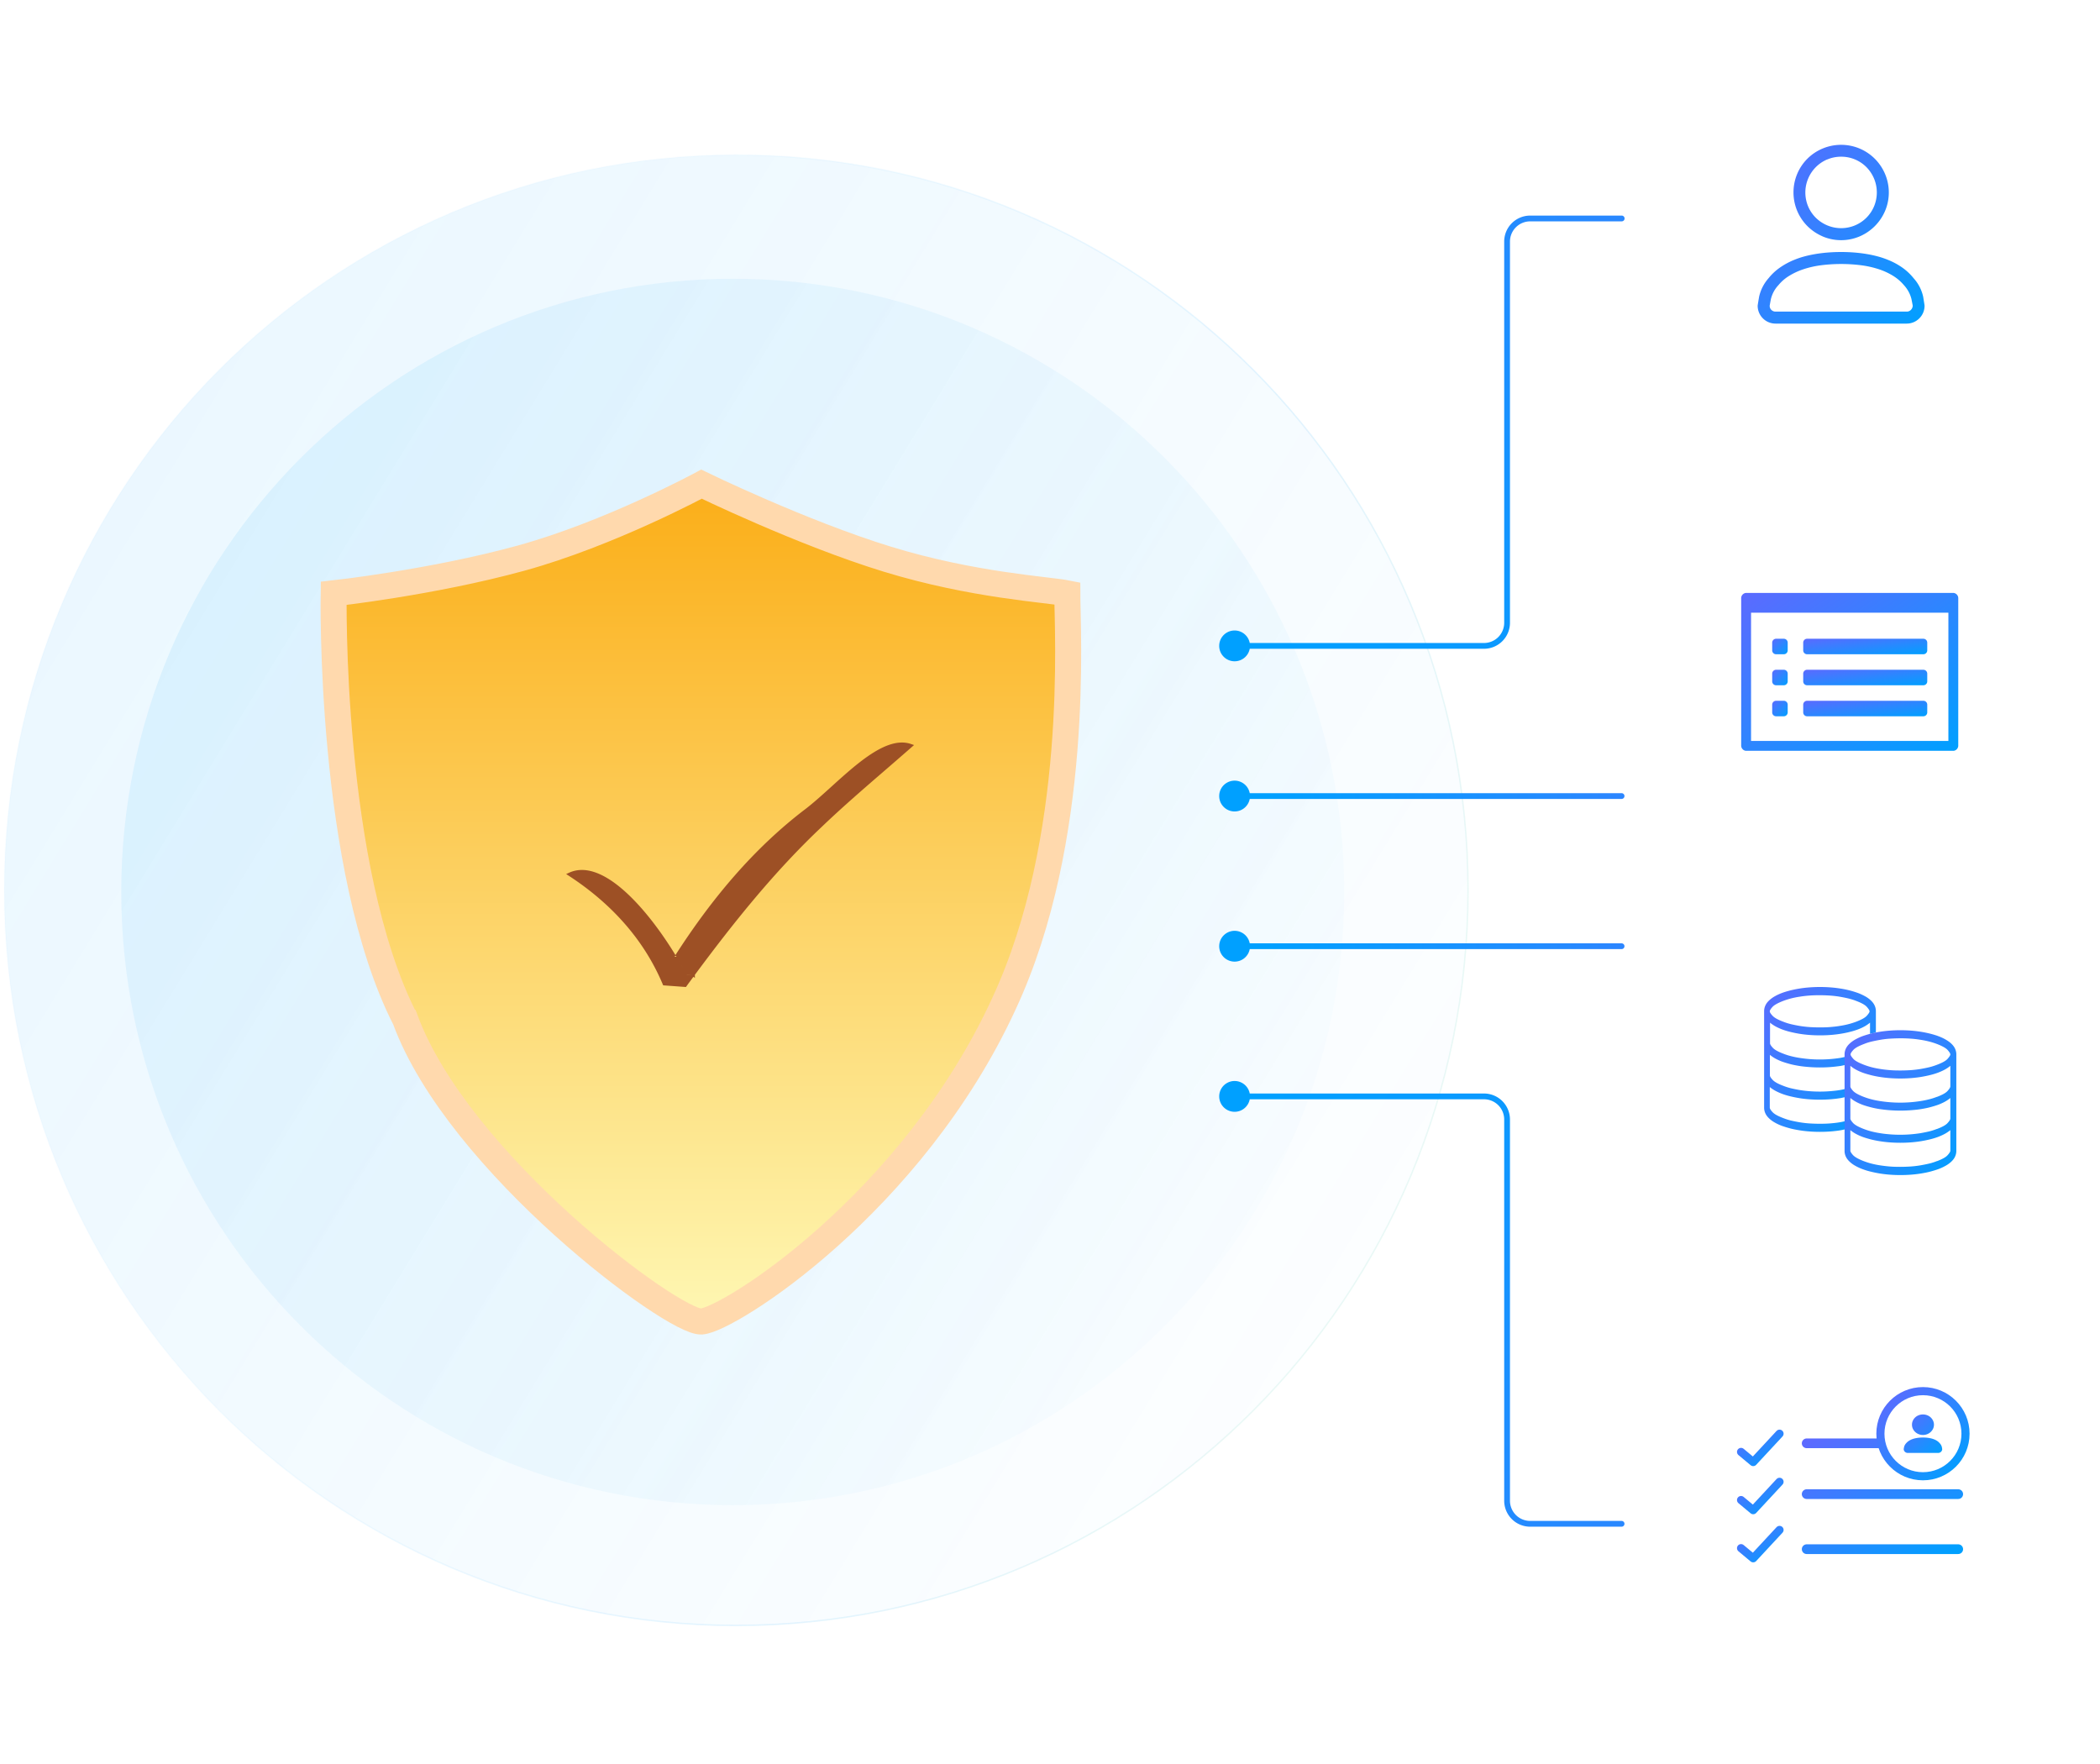
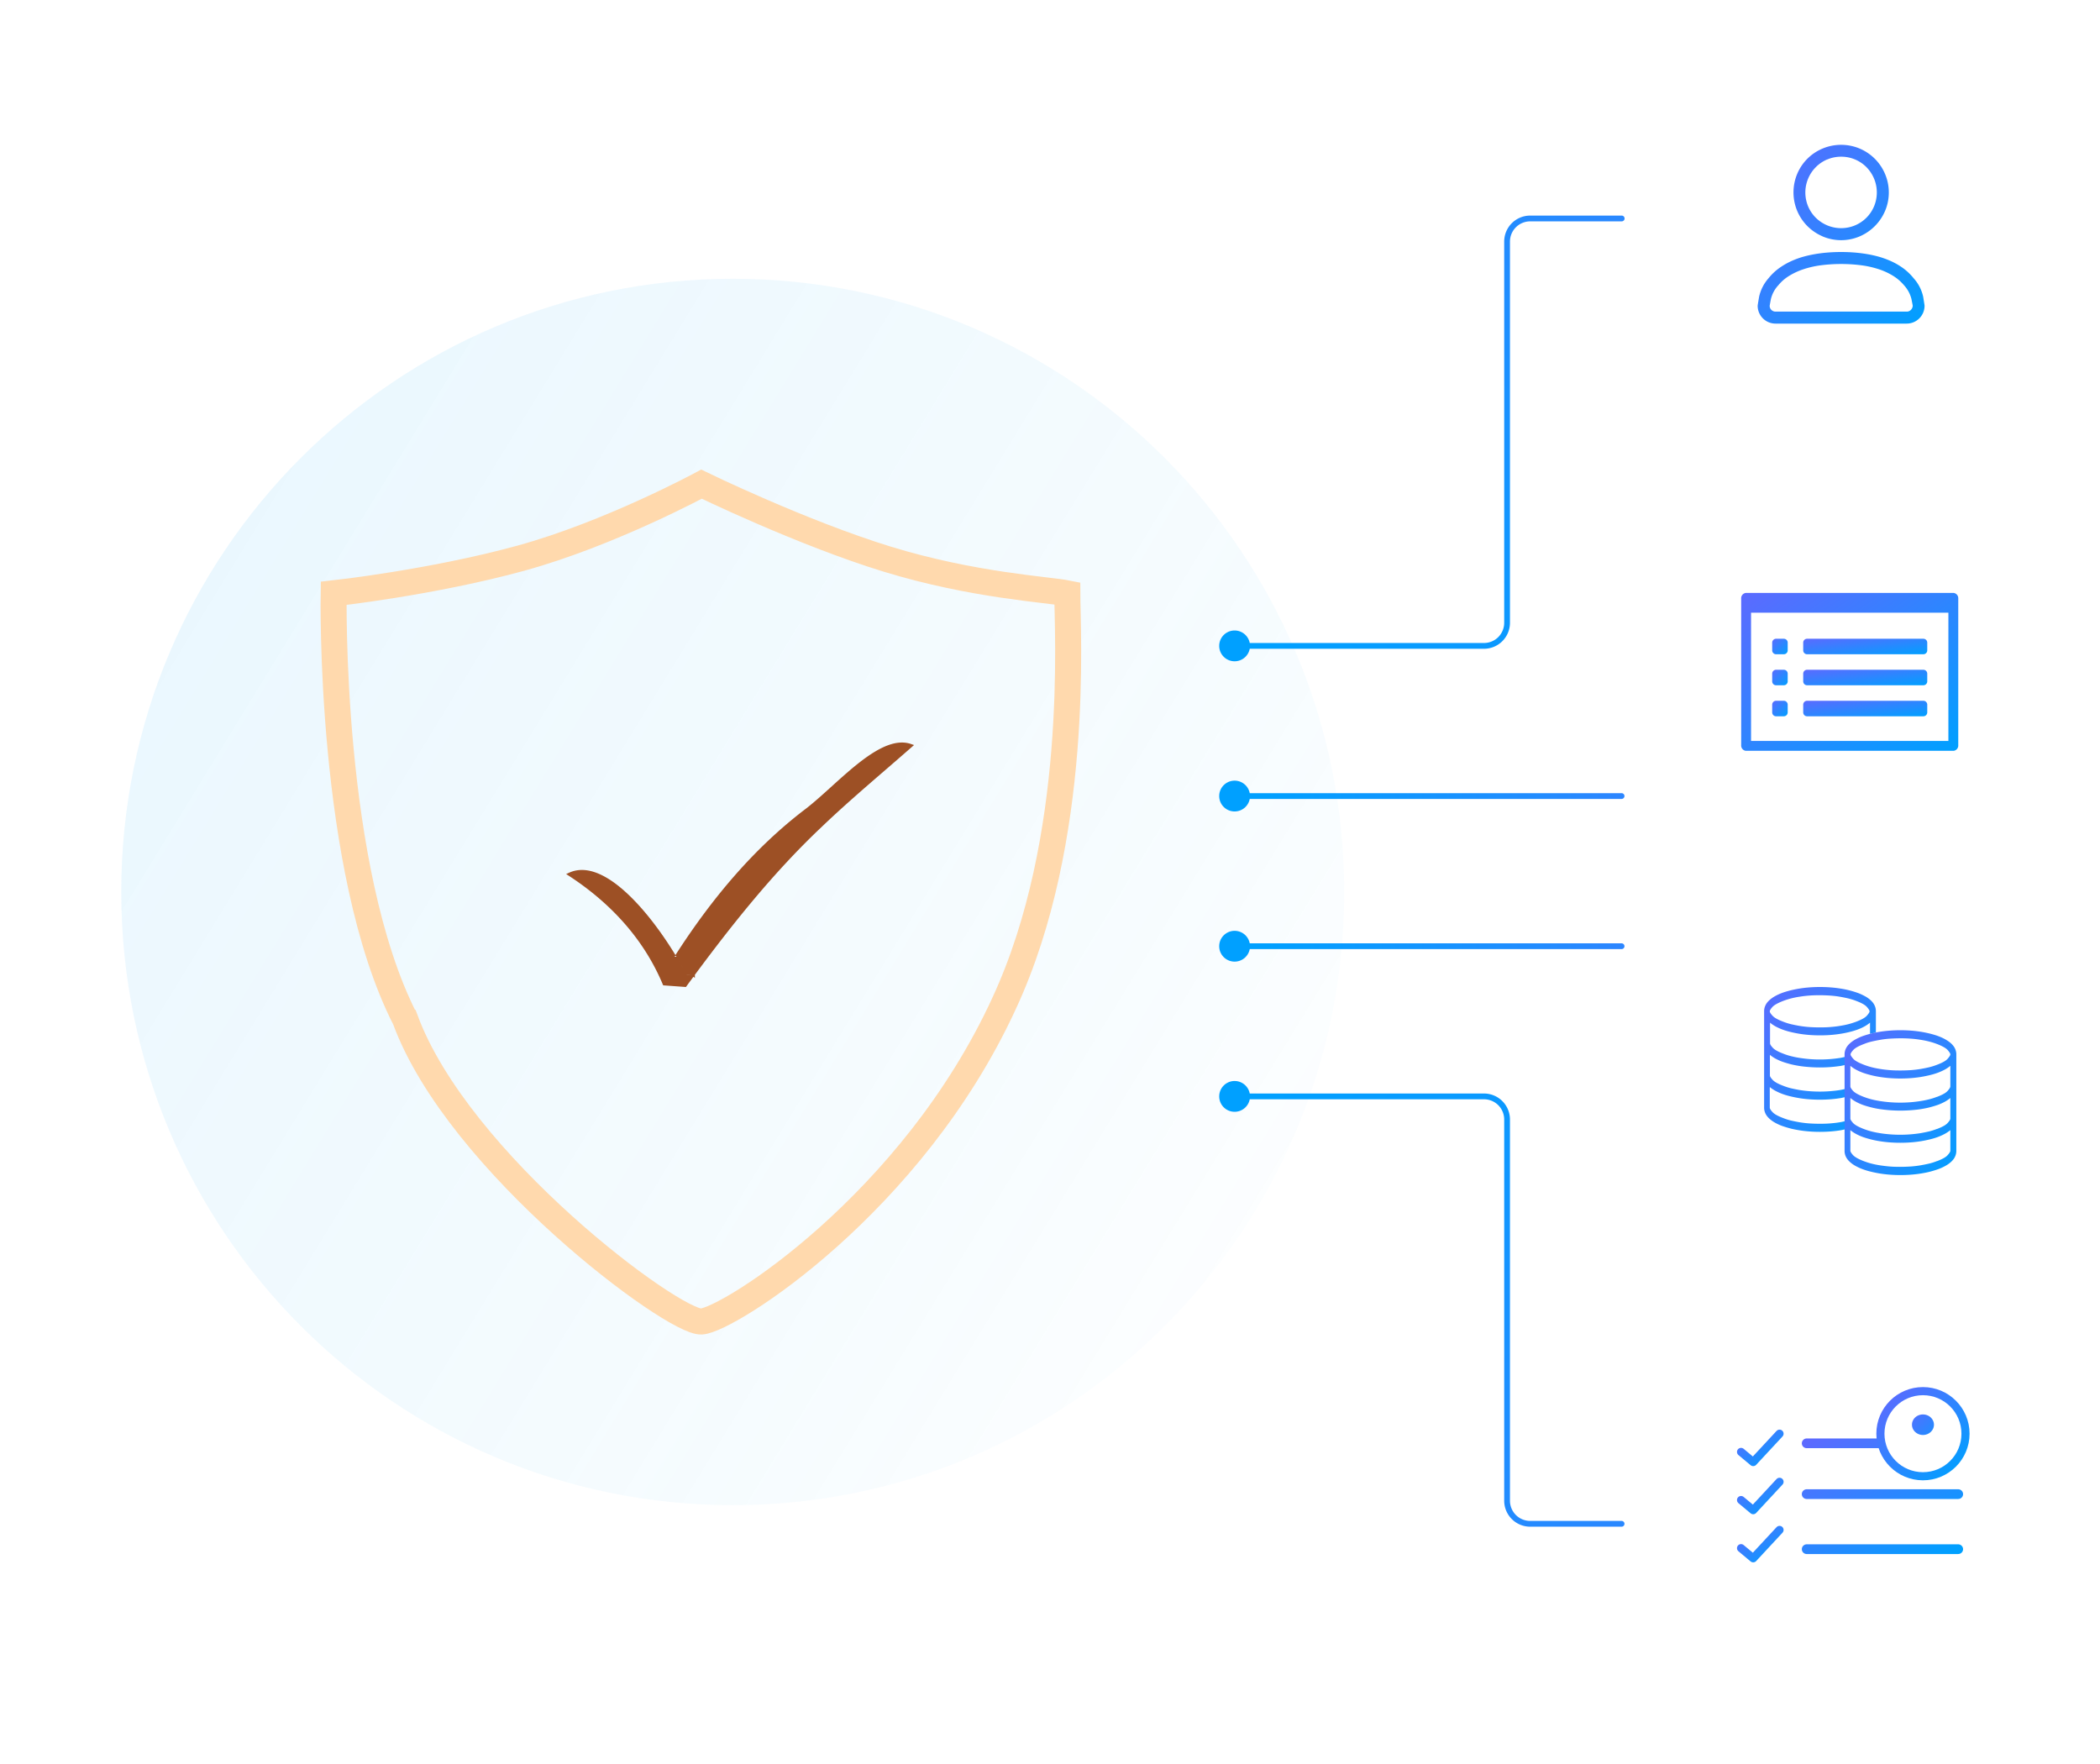
<svg xmlns="http://www.w3.org/2000/svg" width="481" height="404" fill="none" viewBox="0 0 481 404">
-   <path fill="url(#a)" stroke="url(#b)" stroke-width=".327" d="M1 203.898c0 93.014 75.049 168.409 167.63 168.409 92.582 0 167.621-75.395 167.621-168.409S261.202 35.49 168.63 35.49 1 110.884 1 203.898Z" opacity=".1" />
  <path fill="url(#c)" d="M167.833 344.754c77.352 0 140.059-62.883 140.059-140.452 0-77.57-62.707-140.453-140.059-140.453S27.774 126.732 27.774 204.302c0 77.569 62.707 140.452 140.059 140.452Z" opacity=".1" />
  <g filter="url(#d)">
-     <path fill="url(#e)" d="M92.805 233.473c-17.552-34.384-16.382-97.57-16.382-97.57s22.467-2.456 42.828-8.038c20.361-5.582 41.424-16.969 41.424-16.969s22.936 11.164 42.595 17.192c19.659 6.029 36.743 6.922 41.19 7.815 0 8.484 3.042 56.264-14.51 93.997-21.063 45.771-62.955 72.34-69.274 72.787-6.319.446-55.701-36.17-67.87-69.214Z" />
    <path stroke="#FFD9AD" stroke-width="5.961" d="M92.805 233.473c-17.552-34.384-16.382-97.57-16.382-97.57s22.467-2.456 42.828-8.038c20.361-5.582 41.424-16.969 41.424-16.969s22.936 11.164 42.595 17.192c19.659 6.029 36.743 6.922 41.19 7.815 0 8.484 3.042 56.264-14.51 93.997-21.063 45.771-62.955 72.34-69.274 72.787-6.319.446-55.701-36.17-67.87-69.214Z" />
  </g>
  <path fill="#9D5025" stroke="#9D5025" stroke-width=".852" d="m157.024 225.465-.119.165-.745-.054-.678-.05-2.249-.165-1.043-.077c-4.321-10.29-11.851-18.639-21.63-25.017 1.94-.874 4.065-.719 6.294.206 2.498 1.035 5.091 3.026 7.605 5.546 3.643 3.652 7.07 8.365 9.746 12.731a197.689 197.689 0 0 0-2.472 3.963l.074.045a.555.555 0 0 0 .105.584.316.316 0 0 0 .05.009l.009.001.011.002.168.012.896.066 2.923.21c1.008.072 1.909.136 2.268.159h.007l-.578.785c-.167.217-.43.583-.642.879Zm30.933-36.416c-10.954 10.335-20.319 22.062-29.21 34.073l-.016-.035a.779.779 0 0 0-.174-.108l-.041-.011-.041-.007-.017-.002-.084-.007a84.047 84.047 0 0 0-.833-.066 78.657 78.657 0 0 0-2.331-4.123c8.038-12.47 17.63-24.087 29.588-33.159l.003-.002c1.855-1.431 3.841-3.228 5.875-5.068l.22-.2c2.117-1.915 4.286-3.867 6.439-5.527 2.156-1.662 4.272-3.01 6.277-3.733 1.759-.634 3.404-.778 4.915-.259a984.055 984.055 0 0 1-6.033 5.241c-4.969 4.294-9.884 8.54-14.537 12.993Zm-35.134 33.513c.615-1.005 1.24-2.005 1.874-2.999a80.093 80.093 0 0 1 1.851 3.267l-.518-.037-2.922-.211-.285-.02Z" />
  <path fill="url(#f)" d="M371.419 182.996a.661.661 0 1 0 0-1.323v1.323Zm-85.108-.661a3.527 3.527 0 1 0-7.055-.001 3.527 3.527 0 0 0 7.055.001Zm85.108-.662h-88.636v1.323h88.636v-1.323Z" />
  <path fill="url(#g)" d="M371.419 217.392a.661.661 0 1 0 0-1.323v1.323Zm-85.108-.661a3.527 3.527 0 1 0-7.055-.001 3.527 3.527 0 0 0 7.055.001Zm85.108-.662h-88.636v1.323h88.636v-1.323Z" />
  <path fill="url(#h)" d="M286.311 147.939a3.527 3.527 0 1 0-7.055-.001 3.527 3.527 0 0 0 7.055.001Zm85.108-97.236a.662.662 0 1 0 0-1.323v1.323Zm-26.226 4.63h.662-.662Zm5.292-5.291v-.662.662Zm-10.583 97.896v.662-.662Zm5.291-5.291h.662-.662Zm-5.291 4.63h-57.119v1.323h57.119v-1.323Zm5.953-4.63V55.334h-1.323v87.313h1.323Zm4.63-91.944h20.934V49.38h-20.934v1.323Zm-4.63 4.63a4.63 4.63 0 0 1 4.63-4.63V49.38a5.953 5.953 0 0 0-5.953 5.954h1.323Zm-5.953 93.267a5.953 5.953 0 0 0 5.953-5.953h-1.323a4.63 4.63 0 0 1-4.63 4.63v1.323Z" />
  <path fill="url(#i)" d="M286.311 251.127a3.527 3.527 0 1 1-7.054 0 3.527 3.527 0 0 1 7.054 0Zm85.108 97.235a.661.661 0 1 1 0 1.323v-1.323Zm-26.226-4.63h.662-.662Zm5.292 5.291v.662-.662Zm-10.583-97.896v-.662.662Zm5.291 5.291h.662-.662Zm-5.291-4.63h-57.119v-1.323h57.119v1.323Zm5.953 4.63v87.314h-1.323v-87.314h1.323Zm4.63 91.944h20.934v1.323h-20.934v-1.323Zm-4.63-4.63a4.63 4.63 0 0 0 4.63 4.63v1.323a5.953 5.953 0 0 1-5.953-5.953h1.323Zm-5.953-93.267a5.954 5.954 0 0 1 5.953 5.953h-1.323a4.63 4.63 0 0 0-4.63-4.63v-1.323Z" />
  <g filter="url(#j)">
    <rect width="83.32" height="83.32" x="380.68" y="13" fill="#fff" rx="6.249" />
  </g>
  <g clip-path="url(#k)">
    <path fill="url(#l)" d="M406.684 74.12a4.091 4.091 0 0 1-4.096-4.096c0-.07.11-.762.333-2.066a9.526 9.526 0 0 1 2.189-4.264 12.376 12.376 0 0 1 2.535-2.373 16.542 16.542 0 0 1 3.279-1.787 19.095 19.095 0 0 1 2.321-.787c.816-.22 1.673-.406 2.571-.559a32.57 32.57 0 0 1 2.828-.347c.992-.08 2.01-.12 3.053-.12 1.042 0 2.064.04 3.065.12.978.081 1.917.197 2.815.347.899.151 1.756.337 2.572.559.789.213 1.564.476 2.321.787a15.976 15.976 0 0 1 3.291 1.787 12.55 12.55 0 0 1 2.52 2.373 9.309 9.309 0 0 1 2.214 4.255c.213 1.303.32 1.985.32 2.065a4.082 4.082 0 0 1-1.199 2.907 4.088 4.088 0 0 1-2.907 1.198h-30.025Zm-.961-3.146a1.327 1.327 0 0 0 .961.4h30.035a1.308 1.308 0 0 0 .973-.4c.252-.257.399-.6.412-.96 0-.038-.097-.549-.293-1.532a7.323 7.323 0 0 0-1.737-3.187 10.382 10.382 0 0 0-2.428-2.093 15.093 15.093 0 0 0-3.227-1.509 22.187 22.187 0 0 0-4.001-.92 36.635 36.635 0 0 0-9.433 0 21.7 21.7 0 0 0-3.984.92c-1.13.377-2.213.884-3.227 1.51a9.703 9.703 0 0 0-2.412 2.092 7.094 7.094 0 0 0-1.738 3.187 57.242 57.242 0 0 0-.28 1.532 1.326 1.326 0 0 0 .379.97v-.01Zm11.734-16.837a11.187 11.187 0 0 1-3.475-2.348 11 11 0 0 1-2.333-3.475 10.982 10.982 0 0 1 0-8.494 10.825 10.825 0 0 1 5.808-5.794 10.985 10.985 0 0 1 8.492 0 10.919 10.919 0 0 1 5.813 5.814 10.838 10.838 0 0 1 0 8.494 11.067 11.067 0 0 1-5.813 5.813 10.868 10.868 0 0 1-8.492 0v-.01Zm1.067-17.624a8.24 8.24 0 0 0-4.373 10.766 8.116 8.116 0 0 0 1.76 2.601 8.352 8.352 0 0 0 2.613 1.738 8.247 8.247 0 0 0 6.372 0 8.127 8.127 0 0 0 4.347-4.346 8.258 8.258 0 0 0 0-6.372 8.365 8.365 0 0 0-1.738-2.614 8.1 8.1 0 0 0-5.803-2.393 7.95 7.95 0 0 0-3.178.64v-.02Z" />
  </g>
  <g filter="url(#m)">
    <rect width="83.32" height="83.32" x="380.68" y="108.373" fill="#fff" rx="6.249" />
  </g>
  <path fill="url(#n)" d="M408.58 146.305h-1.774a.888.888 0 0 0-.889.888v1.774c0 .49.398.888.889.888h1.774c.49 0 .888-.398.888-.888v-1.774a.888.888 0 0 0-.888-.888Z" />
  <path fill="url(#o)" d="M408.58 153.408h-1.774a.888.888 0 0 0-.889.888v1.774c0 .491.398.888.889.888h1.774c.49 0 .888-.397.888-.888v-1.774a.888.888 0 0 0-.888-.888Z" />
  <path fill="url(#p)" d="M408.58 160.511h-1.774a.889.889 0 0 0-.889.888v1.775c0 .49.398.888.889.888h1.774c.49 0 .888-.398.888-.888v-1.775a.889.889 0 0 0-.888-.888Z" />
  <path fill="url(#q)" d="M440.544 146.305H413.91a.888.888 0 0 0-.889.888v1.774c0 .49.398.888.889.888h26.634c.49 0 .888-.398.888-.888v-1.774a.888.888 0 0 0-.888-.888Z" />
  <path fill="url(#r)" d="M440.544 153.408H413.91a.888.888 0 0 0-.889.888v1.774c0 .491.398.888.889.888h26.634c.49 0 .888-.397.888-.888v-1.774a.888.888 0 0 0-.888-.888Z" />
  <path fill="url(#s)" d="M440.544 160.511H413.91a.889.889 0 0 0-.889.888v1.775c0 .49.398.888.889.888h26.634c.49 0 .888-.398.888-.888v-1.775a.889.889 0 0 0-.888-.888Z" />
  <path fill="url(#t)" d="M447.499 135.812h-47.65a1.218 1.218 0 0 0-1.035 1.29v33.579a1.223 1.223 0 0 0 1.035 1.291h47.65a1.223 1.223 0 0 0 1.035-1.291v-33.579a1.218 1.218 0 0 0-1.035-1.29Zm-46.425 33.9v-29.38h45.2v29.38h-45.2Z" />
  <g filter="url(#u)">
    <rect width="83.32" height="83.32" x="380.68" y="203.747" fill="#fff" rx="6.249" />
  </g>
  <path fill="url(#v)" d="M422.524 256.821c-.392.091-.768.181-1.19.242-.708.12-1.447.195-2.215.256-.768.06-1.537.075-2.335.075-.799 0-1.582-.03-2.336-.075a24.93 24.93 0 0 1-2.199-.256 35.32 35.32 0 0 1-2.034-.407 13.21 13.21 0 0 1-1.793-.573c-1.206-.452-2.019-.904-2.441-1.371-.422-.452-.618-.798-.618-1.009v-4.716a8.42 8.42 0 0 0 1.175.798c.452.256.95.482 1.522.708.588.226 1.22.422 1.898.588.678.166 1.387.316 2.125.437a26.57 26.57 0 0 0 2.305.271 32.172 32.172 0 0 0 4.852 0c.798-.06 1.551-.15 2.305-.271.346-.06.678-.136 1.009-.211v-1.868c-.392.09-.768.181-1.19.241-.708.12-1.446.196-2.215.256-.768.06-1.537.09-2.335.09a29.536 29.536 0 0 1-4.535-.346 34.816 34.816 0 0 1-2.034-.407 13.212 13.212 0 0 1-1.793-.572c-1.206-.452-2.019-.904-2.441-1.372-.422-.452-.618-.783-.618-.994v-4.731c.332.286.723.558 1.175.814.452.256.95.482 1.522.708.588.211 1.221.407 1.899.587.678.181 1.386.317 2.124.437.738.121 1.507.196 2.305.257.799.06 1.597.09 2.426.09.829 0 1.627-.03 2.426-.09a36.074 36.074 0 0 0 2.305-.257c.346-.06.678-.135 1.009-.211v-1.853c-.391.076-.768.181-1.19.241-.708.106-1.446.196-2.215.256a29.31 29.31 0 0 1-2.335.091c-.799 0-1.582-.03-2.335-.091-.769-.06-1.492-.15-2.2-.256a20.324 20.324 0 0 1-2.034-.406 13.21 13.21 0 0 1-1.793-.573c-1.205-.452-2.019-.904-2.441-1.371-.422-.452-.618-.799-.618-1.01v-4.73c.332.286.724.557 1.176.813.452.256.949.482 1.521.708a15.7 15.7 0 0 0 1.899.588c.678.166 1.386.316 2.124.437.738.12 1.507.211 2.305.271.799.06 1.597.09 2.426.09.829 0 1.627-.03 2.426-.09.798-.06 1.552-.151 2.305-.271a22.128 22.128 0 0 0 2.124-.437 15.7 15.7 0 0 0 1.899-.588c.572-.211 1.07-.452 1.522-.708a8.067 8.067 0 0 0 1.175-.813v2.576c.075-.015.15-.045.226-.075.361-.091.753-.151 1.115-.226v-4.897a3.1 3.1 0 0 0-.317-1.371c-.211-.437-.527-.829-.949-1.205a6.246 6.246 0 0 0-1.205-.844 13.029 13.029 0 0 0-1.582-.738 23.82 23.82 0 0 0-1.899-.588 22.128 22.128 0 0 0-2.124-.437 26.966 26.966 0 0 0-2.305-.271 32.172 32.172 0 0 0-4.852 0c-.798.06-1.567.151-2.305.271-.738.121-1.446.271-2.124.437-.678.181-1.311.362-1.899.588a11.1 11.1 0 0 0-1.582.738 6.828 6.828 0 0 0-1.19.844c-.422.376-.738.768-.949 1.205a3.1 3.1 0 0 0-.317 1.371v22.088c0 .482.106.934.317 1.371.211.437.527.828.949 1.205a6.66 6.66 0 0 0 1.19.844 11.1 11.1 0 0 0 1.582.738 23.82 23.82 0 0 0 1.899.588c.678.18 1.386.316 2.124.437.738.12 1.507.211 2.305.271.799.06 1.597.09 2.426.09.829 0 1.627-.03 2.426-.09.798-.06 1.552-.151 2.305-.271.346-.061.678-.136 1.009-.211v-1.854h-.075Zm-16.543-26.185c.422-.452 1.235-.904 2.441-1.371a16.736 16.736 0 0 1 1.793-.573 20.208 20.208 0 0 1 2.034-.407 25.22 25.22 0 0 1 2.199-.256c.769-.06 1.537-.075 2.336-.075.798 0 1.567.03 2.335.075.768.06 1.507.136 2.215.256.708.121 1.386.256 2.034.407.648.166 1.25.347 1.808.573 1.205.452 2.019.904 2.426 1.371.406.467.617.798.617 1.009 0 .211-.211.527-.617.994-.407.468-1.221.904-2.426 1.372-.558.21-1.16.406-1.808.572-.648.166-1.326.301-2.034.407-.708.12-1.447.196-2.215.256-.768.06-1.537.075-2.335.075-.799 0-1.582-.03-2.336-.075a24.559 24.559 0 0 1-2.199-.256 34.487 34.487 0 0 1-2.034-.407 13.212 13.212 0 0 1-1.793-.572c-1.206-.452-2.019-.904-2.441-1.372-.422-.452-.618-.783-.618-.994 0-.211.211-.557.618-1.009Z" />
  <path fill="url(#w)" d="M446.826 238.937c.422.377.739.769.95 1.206.21.437.316.889.316 1.371v22.087c0 .483-.106.935-.316 1.372-.211.436-.528.828-.95 1.205a6.334 6.334 0 0 1-1.205.844 11.05 11.05 0 0 1-1.582.738c-.588.211-1.22.407-1.898.587-.678.181-1.387.317-2.125.437-.738.121-1.506.211-2.305.272-.799.06-1.597.09-2.426.09-.828 0-1.627-.03-2.425-.09a26.984 26.984 0 0 1-2.306-.272 27.43 27.43 0 0 1-2.124-.437 15.454 15.454 0 0 1-1.898-.587 11.05 11.05 0 0 1-1.582-.738 6.211 6.211 0 0 1-1.191-.844c-.422-.377-.738-.769-.949-1.205a3.1 3.1 0 0 1-.316-1.372v-22.087a3.1 3.1 0 0 1 .316-1.371c.211-.437.527-.829.949-1.206a6.703 6.703 0 0 1 1.191-.843c.467-.256.994-.513 1.582-.739.587-.211 1.22-.406 1.898-.587a21.826 21.826 0 0 1 2.124-.437 26.594 26.594 0 0 1 2.306-.271 31.628 31.628 0 0 1 2.425-.091c.829 0 1.627.03 2.426.091.799.06 1.552.15 2.305.271.738.12 1.447.271 2.125.437.678.181 1.31.361 1.898.587.588.226 1.115.467 1.582.739.467.271.874.542 1.205.843Zm-19.903.196c-1.205.452-2.019.904-2.441 1.371-.421.467-.617.799-.617 1.01 0 .211.211.527.617.994.407.467 1.236.904 2.441 1.371.558.211 1.145.407 1.793.573.648.165 1.326.301 2.034.407.708.12 1.447.195 2.2.256.753.06 1.537.075 2.335.075.799 0 1.567-.03 2.336-.075a25.283 25.283 0 0 0 2.214-.256 35.32 35.32 0 0 0 2.034-.407 14.164 14.164 0 0 0 1.808-.573c1.206-.452 2.019-.904 2.426-1.371.407-.467.618-.783.618-.994 0-.211-.211-.558-.618-1.01-.407-.452-1.22-.904-2.426-1.371a16.81 16.81 0 0 0-1.808-.572 19.933 19.933 0 0 0-2.034-.407 24.54 24.54 0 0 0-2.214-.256 29.887 29.887 0 0 0-2.336-.076c-.798 0-1.582.031-2.335.076-.753.045-1.492.135-2.2.256-.708.12-1.386.256-2.034.407-.648.15-1.25.346-1.793.572Zm16.754 12.099c1.206-.452 2.019-.904 2.426-1.371.407-.452.618-.799.618-1.01v-4.731a7.264 7.264 0 0 1-1.175.814c-.452.256-.95.482-1.522.708-.588.226-1.22.422-1.898.588-.678.165-1.387.316-2.125.437-.738.12-1.507.21-2.305.271-.799.06-1.597.09-2.426.09-.828 0-1.627-.03-2.426-.09a27.423 27.423 0 0 1-2.305-.271 22.437 22.437 0 0 1-2.124-.437c-.678-.181-1.311-.362-1.899-.588a11.027 11.027 0 0 1-1.521-.708 7.22 7.22 0 0 1-1.175-.814v4.731c0 .211.21.558.617 1.01.422.452 1.236.904 2.441 1.371.558.211 1.145.407 1.793.572.648.166 1.326.302 2.034.407a29.788 29.788 0 0 0 6.87.256c.769-.06 1.507-.15 2.215-.256a20.043 20.043 0 0 0 2.034-.407 14.008 14.008 0 0 0 1.808-.572h.045Zm0 7.352c1.206-.452 2.019-.904 2.426-1.371.407-.452.618-.783.618-.994v-4.731a7.326 7.326 0 0 1-1.175.813c-.452.257-.95.483-1.522.709-.588.211-1.22.406-1.898.587-.678.181-1.387.317-2.125.437-.738.121-1.507.196-2.305.256-.799.061-1.597.091-2.426.091-.828 0-1.627-.03-2.426-.091-.798-.06-1.566-.15-2.305-.256a21.826 21.826 0 0 1-2.124-.437c-.678-.181-1.311-.361-1.899-.587a10.912 10.912 0 0 1-1.521-.709 7.281 7.281 0 0 1-1.175-.813v4.731c0 .211.21.527.617.994.422.452 1.236.904 2.441 1.371.558.211 1.145.407 1.793.573.648.166 1.326.301 2.034.407.708.12 1.446.195 2.2.256.768.06 1.537.09 2.335.09a29.774 29.774 0 0 0 4.55-.346 35.665 35.665 0 0 0 2.034-.407 14.164 14.164 0 0 0 1.808-.573h.045Zm0 7.368c1.206-.452 2.019-.904 2.426-1.371.407-.452.618-.799.618-1.01v-4.716a8.335 8.335 0 0 1-1.175.799c-.452.256-.95.482-1.522.708-.588.226-1.22.422-1.898.588-.678.165-1.387.316-2.125.437-.738.12-1.507.211-2.305.271-.799.06-1.597.09-2.426.09-.828 0-1.627-.03-2.426-.09a27.013 27.013 0 0 1-2.305-.271 22.128 22.128 0 0 1-2.124-.437c-.678-.181-1.311-.362-1.899-.588a11.027 11.027 0 0 1-1.521-.708 7.189 7.189 0 0 1-1.175-.799v4.716c0 .211.21.558.617 1.01.422.452 1.236.904 2.441 1.371.558.211 1.145.407 1.793.572.648.166 1.326.302 2.034.407a32.06 32.06 0 0 0 2.2.256c.753.061 1.537.076 2.335.076.799 0 1.567-.03 2.335-.076a24.52 24.52 0 0 0 2.215-.256c.708-.12 1.386-.256 2.034-.407.648-.15 1.251-.346 1.808-.572h.045Z" />
  <g filter="url(#x)">
-     <rect width="83.32" height="83.32" x="380.68" y="299.12" fill="#fff" rx="6.249" />
-   </g>
+     </g>
  <path stroke="url(#y)" stroke-linecap="round" stroke-linejoin="round" stroke-width="1.86" d="m398.782 332.56 2.784 2.32 6.033-6.496" />
  <path stroke="url(#z)" stroke-linecap="round" stroke-linejoin="round" stroke-width="1.86" d="m398.782 343.581 2.784 2.32 6.033-6.497" />
  <path stroke="url(#A)" stroke-linecap="round" stroke-linejoin="round" stroke-width="1.86" d="m398.782 354.602 2.784 2.32 6.033-6.497" />
  <path stroke="url(#B)" stroke-linecap="round" stroke-linejoin="round" stroke-width="2.227" d="M413.815 330.588h24.246m-24.246 11.638h34.71m-34.71 12.608h34.71" />
  <circle cx="440.449" cy="328.384" r="9.747" fill="#fff" stroke="url(#C)" stroke-width="1.86" />
-   <path fill="url(#D)" d="M436.623 332.725c.115.044.238.067.362.067h6.925a.965.965 0 0 0 .67-.258.875.875 0 0 0 .205-.287.833.833 0 0 0 .072-.339c0-.017-.025-.164-.074-.445a1.973 1.973 0 0 0-.511-.916 2.845 2.845 0 0 0-.581-.511 3.809 3.809 0 0 0-.759-.384 4.75 4.75 0 0 0-.535-.17 6.34 6.34 0 0 0-.593-.12 8.413 8.413 0 0 0-1.357-.101c-.24 0-.475.009-.704.026a7.897 7.897 0 0 0-.652.075 6.977 6.977 0 0 0-.593.12 4.495 4.495 0 0 0-.535.17 3.93 3.93 0 0 0-.757.384 2.803 2.803 0 0 0-.584.511c-.25.261-.424.577-.505.919-.052.28-.077.429-.077.444 0 .116.024.231.072.338a.93.93 0 0 0 .511.477Z" />
  <path fill="url(#E)" d="M438.668 327.984a2.606 2.606 0 0 0 1.781.694c.336 0 .669-.064.979-.186a2.478 2.478 0 0 0 1.341-1.252 2.198 2.198 0 0 0 0-1.829 2.447 2.447 0 0 0-1.341-1.252 2.697 2.697 0 0 0-1.959 0 2.423 2.423 0 0 0-1.339 1.248 2.227 2.227 0 0 0 0 1.829c.126.279.309.533.538.748Z" />
  <defs>
    <linearGradient id="a" x1="323.07" x2="-71.695" y1="298.305" y2="56.99" gradientUnits="userSpaceOnUse">
      <stop stop-color="#00A0FF" stop-opacity=".1" />
      <stop offset="1" stop-color="#00A0FF" />
    </linearGradient>
    <linearGradient id="b" x1="315.029" x2="94.907" y1="264.508" y2="173.377" gradientUnits="userSpaceOnUse">
      <stop stop-color="#40C6A7" />
      <stop offset=".37" stop-color="#00A0FF" />
      <stop offset="1" stop-color="#00A0FF" stop-opacity=".2" />
    </linearGradient>
    <linearGradient id="c" x1="296.45" x2="-32.297" y1="283.068" y2="81.747" gradientUnits="userSpaceOnUse">
      <stop stop-color="#00A0FF" stop-opacity=".1" />
      <stop offset=".3" stop-color="#0FA9EB" stop-opacity=".46" />
      <stop offset="1" stop-color="#00A0FF" />
    </linearGradient>
    <linearGradient id="e" x1="160.534" x2="160.534" y1="110.896" y2="302.691" gradientUnits="userSpaceOnUse">
      <stop stop-color="#FBAE18" />
      <stop offset="1" stop-color="#FEF7B3" />
    </linearGradient>
    <linearGradient id="f" x1="290.17" x2="417.06" y1="182.335" y2="182.335" gradientUnits="userSpaceOnUse">
      <stop stop-color="#00A0FF" />
      <stop offset="1" stop-color="#4577FF" />
    </linearGradient>
    <linearGradient id="g" x1="290.17" x2="417.06" y1="216.731" y2="216.731" gradientUnits="userSpaceOnUse">
      <stop stop-color="#00A0FF" />
      <stop offset="1" stop-color="#4577FF" />
    </linearGradient>
    <linearGradient id="h" x1="290.17" x2="432.731" y1="147.939" y2="-11.339" gradientUnits="userSpaceOnUse">
      <stop stop-color="#00A0FF" />
      <stop offset="1" stop-color="#4577FF" />
    </linearGradient>
    <linearGradient id="i" x1="290.17" x2="432.731" y1="251.127" y2="410.405" gradientUnits="userSpaceOnUse">
      <stop stop-color="#00A0FF" />
      <stop offset="1" stop-color="#4577FF" />
    </linearGradient>
    <linearGradient id="l" x1="440.815" x2="374" y1="74.12" y2="10.47" gradientUnits="userSpaceOnUse">
      <stop stop-color="#00A0FF" />
      <stop offset="1" stop-color="#9747FF" />
    </linearGradient>
    <linearGradient id="n" x1="409.468" x2="403.669" y1="149.855" y2="143.938" gradientUnits="userSpaceOnUse">
      <stop stop-color="#00A0FF" />
      <stop offset="1" stop-color="#9747FF" />
    </linearGradient>
    <linearGradient id="o" x1="409.468" x2="403.669" y1="156.958" y2="151.041" gradientUnits="userSpaceOnUse">
      <stop stop-color="#00A0FF" />
      <stop offset="1" stop-color="#9747FF" />
    </linearGradient>
    <linearGradient id="p" x1="409.468" x2="403.669" y1="164.062" y2="158.144" gradientUnits="userSpaceOnUse">
      <stop stop-color="#00A0FF" />
      <stop offset="1" stop-color="#9747FF" />
    </linearGradient>
    <linearGradient id="q" x1="441.432" x2="440.032" y1="149.855" y2="138.426" gradientUnits="userSpaceOnUse">
      <stop stop-color="#00A0FF" />
      <stop offset="1" stop-color="#9747FF" />
    </linearGradient>
    <linearGradient id="r" x1="441.432" x2="440.032" y1="156.958" y2="145.529" gradientUnits="userSpaceOnUse">
      <stop stop-color="#00A0FF" />
      <stop offset="1" stop-color="#9747FF" />
    </linearGradient>
    <linearGradient id="s" x1="441.432" x2="440.032" y1="164.062" y2="152.633" gradientUnits="userSpaceOnUse">
      <stop stop-color="#00A0FF" />
      <stop offset="1" stop-color="#9747FF" />
    </linearGradient>
    <linearGradient id="t" x1="448.537" x2="392.699" y1="171.972" y2="93.618" gradientUnits="userSpaceOnUse">
      <stop stop-color="#00A0FF" />
      <stop offset="1" stop-color="#9747FF" />
    </linearGradient>
    <linearGradient id="v" x1="429.666" x2="376.979" y1="259.247" y2="217.766" gradientUnits="userSpaceOnUse">
      <stop stop-color="#00A0FF" />
      <stop offset="1" stop-color="#9747FF" />
    </linearGradient>
    <linearGradient id="w" x1="448.092" x2="395.406" y1="269.146" y2="227.665" gradientUnits="userSpaceOnUse">
      <stop stop-color="#00A0FF" />
      <stop offset="1" stop-color="#9747FF" />
    </linearGradient>
    <linearGradient id="y" x1="407.599" x2="397.524" y1="334.88" y2="320.929" gradientUnits="userSpaceOnUse">
      <stop stop-color="#00A0FF" />
      <stop offset="1" stop-color="#9747FF" />
    </linearGradient>
    <linearGradient id="z" x1="407.599" x2="397.524" y1="345.901" y2="331.949" gradientUnits="userSpaceOnUse">
      <stop stop-color="#00A0FF" />
      <stop offset="1" stop-color="#9747FF" />
    </linearGradient>
    <linearGradient id="A" x1="407.599" x2="397.524" y1="356.922" y2="342.97" gradientUnits="userSpaceOnUse">
      <stop stop-color="#00A0FF" />
      <stop offset="1" stop-color="#9747FF" />
    </linearGradient>
    <linearGradient id="B" x1="448.525" x2="411.599" y1="354.834" y2="300.892" gradientUnits="userSpaceOnUse">
      <stop stop-color="#00A0FF" />
      <stop offset="1" stop-color="#9747FF" />
    </linearGradient>
    <linearGradient id="C" x1="449.266" x2="420.465" y1="337.2" y2="307.811" gradientUnits="userSpaceOnUse">
      <stop stop-color="#00A0FF" />
      <stop offset="1" stop-color="#9747FF" />
    </linearGradient>
    <linearGradient id="D" x1="444.857" x2="430.456" y1="332.792" y2="318.098" gradientUnits="userSpaceOnUse">
      <stop stop-color="#00A0FF" />
      <stop offset="1" stop-color="#9747FF" />
    </linearGradient>
    <linearGradient id="E" x1="444.857" x2="430.456" y1="332.792" y2="318.098" gradientUnits="userSpaceOnUse">
      <stop stop-color="#00A0FF" />
      <stop offset="1" stop-color="#9747FF" />
    </linearGradient>
    <filter id="d" width="252.269" height="276.172" x="34.402" y="68.523" color-interpolation-filters="sRGB" filterUnits="userSpaceOnUse">
      <feFlood flood-opacity="0" result="BackgroundImageFix" />
      <feColorMatrix in="SourceAlpha" result="hardAlpha" values="0 0 0 0 0 0 0 0 0 0 0 0 0 0 0 0 0 0 127 0" />
      <feOffset />
      <feGaussianBlur stdDeviation=".67" />
      <feColorMatrix values="0 0 0 0 0.392 0 0 0 0 0.455 0 0 0 0 0.545 0 0 0 0.025 0" />
      <feBlend in2="BackgroundImageFix" result="effect1_dropShadow_221_3739" />
      <feColorMatrix in="SourceAlpha" result="hardAlpha" values="0 0 0 0 0 0 0 0 0 0 0 0 0 0 0 0 0 0 127 0" />
      <feOffset />
      <feGaussianBlur stdDeviation="1.695" />
      <feColorMatrix values="0 0 0 0 0.392 0 0 0 0 0.455 0 0 0 0 0.545 0 0 0 0.035 0" />
      <feBlend in2="effect1_dropShadow_221_3739" result="effect2_dropShadow_221_3739" />
      <feColorMatrix in="SourceAlpha" result="hardAlpha" values="0 0 0 0 0 0 0 0 0 0 0 0 0 0 0 0 0 0 127 0" />
      <feOffset />
      <feGaussianBlur stdDeviation="3.458" />
      <feColorMatrix values="0 0 0 0 0.392 0 0 0 0 0.455 0 0 0 0 0.545 0 0 0 0.045 0" />
      <feBlend in2="effect2_dropShadow_221_3739" result="effect3_dropShadow_221_3739" />
      <feColorMatrix in="SourceAlpha" result="hardAlpha" values="0 0 0 0 0 0 0 0 0 0 0 0 0 0 0 0 0 0 127 0" />
      <feOffset />
      <feGaussianBlur stdDeviation="7.122" />
      <feColorMatrix values="0 0 0 0 0.392 0 0 0 0 0.455 0 0 0 0 0.545 0 0 0 0.055 0" />
      <feBlend in2="effect3_dropShadow_221_3739" result="effect4_dropShadow_221_3739" />
      <feColorMatrix in="SourceAlpha" result="hardAlpha" values="0 0 0 0 0 0 0 0 0 0 0 0 0 0 0 0 0 0 127 0" />
      <feOffset />
      <feGaussianBlur stdDeviation="19.512" />
      <feColorMatrix values="0 0 0 0 0.392 0 0 0 0 0.455 0 0 0 0 0.545 0 0 0 0.08 0" />
      <feBlend in2="effect4_dropShadow_221_3739" result="effect5_dropShadow_221_3739" />
      <feBlend in="SourceGraphic" in2="effect5_dropShadow_221_3739" result="shape" />
    </filter>
    <filter id="j" width="116.648" height="116.648" x="364.016" y=".502" color-interpolation-filters="sRGB" filterUnits="userSpaceOnUse">
      <feFlood flood-opacity="0" result="BackgroundImageFix" />
      <feColorMatrix in="SourceAlpha" result="hardAlpha" values="0 0 0 0 0 0 0 0 0 0 0 0 0 0 0 0 0 0 127 0" />
      <feOffset dy="4.166" />
      <feGaussianBlur stdDeviation="8.332" />
      <feComposite in2="hardAlpha" operator="out" />
      <feColorMatrix values="0 0 0 0 0.016 0 0 0 0 0.392 0 0 0 0 0.69 0 0 0 0.1 0" />
      <feBlend in2="BackgroundImageFix" result="effect1_dropShadow_221_3739" />
      <feBlend in="SourceGraphic" in2="effect1_dropShadow_221_3739" result="shape" />
    </filter>
    <filter id="m" width="116.648" height="116.648" x="364.016" y="95.875" color-interpolation-filters="sRGB" filterUnits="userSpaceOnUse">
      <feFlood flood-opacity="0" result="BackgroundImageFix" />
      <feColorMatrix in="SourceAlpha" result="hardAlpha" values="0 0 0 0 0 0 0 0 0 0 0 0 0 0 0 0 0 0 127 0" />
      <feOffset dy="4.166" />
      <feGaussianBlur stdDeviation="8.332" />
      <feComposite in2="hardAlpha" operator="out" />
      <feColorMatrix values="0 0 0 0 0.016 0 0 0 0 0.392 0 0 0 0 0.69 0 0 0 0.1 0" />
      <feBlend in2="BackgroundImageFix" result="effect1_dropShadow_221_3739" />
      <feBlend in="SourceGraphic" in2="effect1_dropShadow_221_3739" result="shape" />
    </filter>
    <filter id="u" width="116.648" height="116.648" x="364.016" y="191.249" color-interpolation-filters="sRGB" filterUnits="userSpaceOnUse">
      <feFlood flood-opacity="0" result="BackgroundImageFix" />
      <feColorMatrix in="SourceAlpha" result="hardAlpha" values="0 0 0 0 0 0 0 0 0 0 0 0 0 0 0 0 0 0 127 0" />
      <feOffset dy="4.166" />
      <feGaussianBlur stdDeviation="8.332" />
      <feComposite in2="hardAlpha" operator="out" />
      <feColorMatrix values="0 0 0 0 0.016 0 0 0 0 0.392 0 0 0 0 0.69 0 0 0 0.1 0" />
      <feBlend in2="BackgroundImageFix" result="effect1_dropShadow_221_3739" />
      <feBlend in="SourceGraphic" in2="effect1_dropShadow_221_3739" result="shape" />
    </filter>
    <filter id="x" width="116.648" height="116.648" x="364.016" y="286.622" color-interpolation-filters="sRGB" filterUnits="userSpaceOnUse">
      <feFlood flood-opacity="0" result="BackgroundImageFix" />
      <feColorMatrix in="SourceAlpha" result="hardAlpha" values="0 0 0 0 0 0 0 0 0 0 0 0 0 0 0 0 0 0 127 0" />
      <feOffset dy="4.166" />
      <feGaussianBlur stdDeviation="8.332" />
      <feComposite in2="hardAlpha" operator="out" />
      <feColorMatrix values="0 0 0 0 0.016 0 0 0 0 0.392 0 0 0 0 0.69 0 0 0 0.1 0" />
      <feBlend in2="BackgroundImageFix" result="effect1_dropShadow_221_3739" />
      <feBlend in="SourceGraphic" in2="effect1_dropShadow_221_3739" result="shape" />
    </filter>
    <clipPath id="k">
      <path fill="#fff" d="M401.927 32.997h39.716v41.371h-39.716z" />
    </clipPath>
  </defs>
</svg>